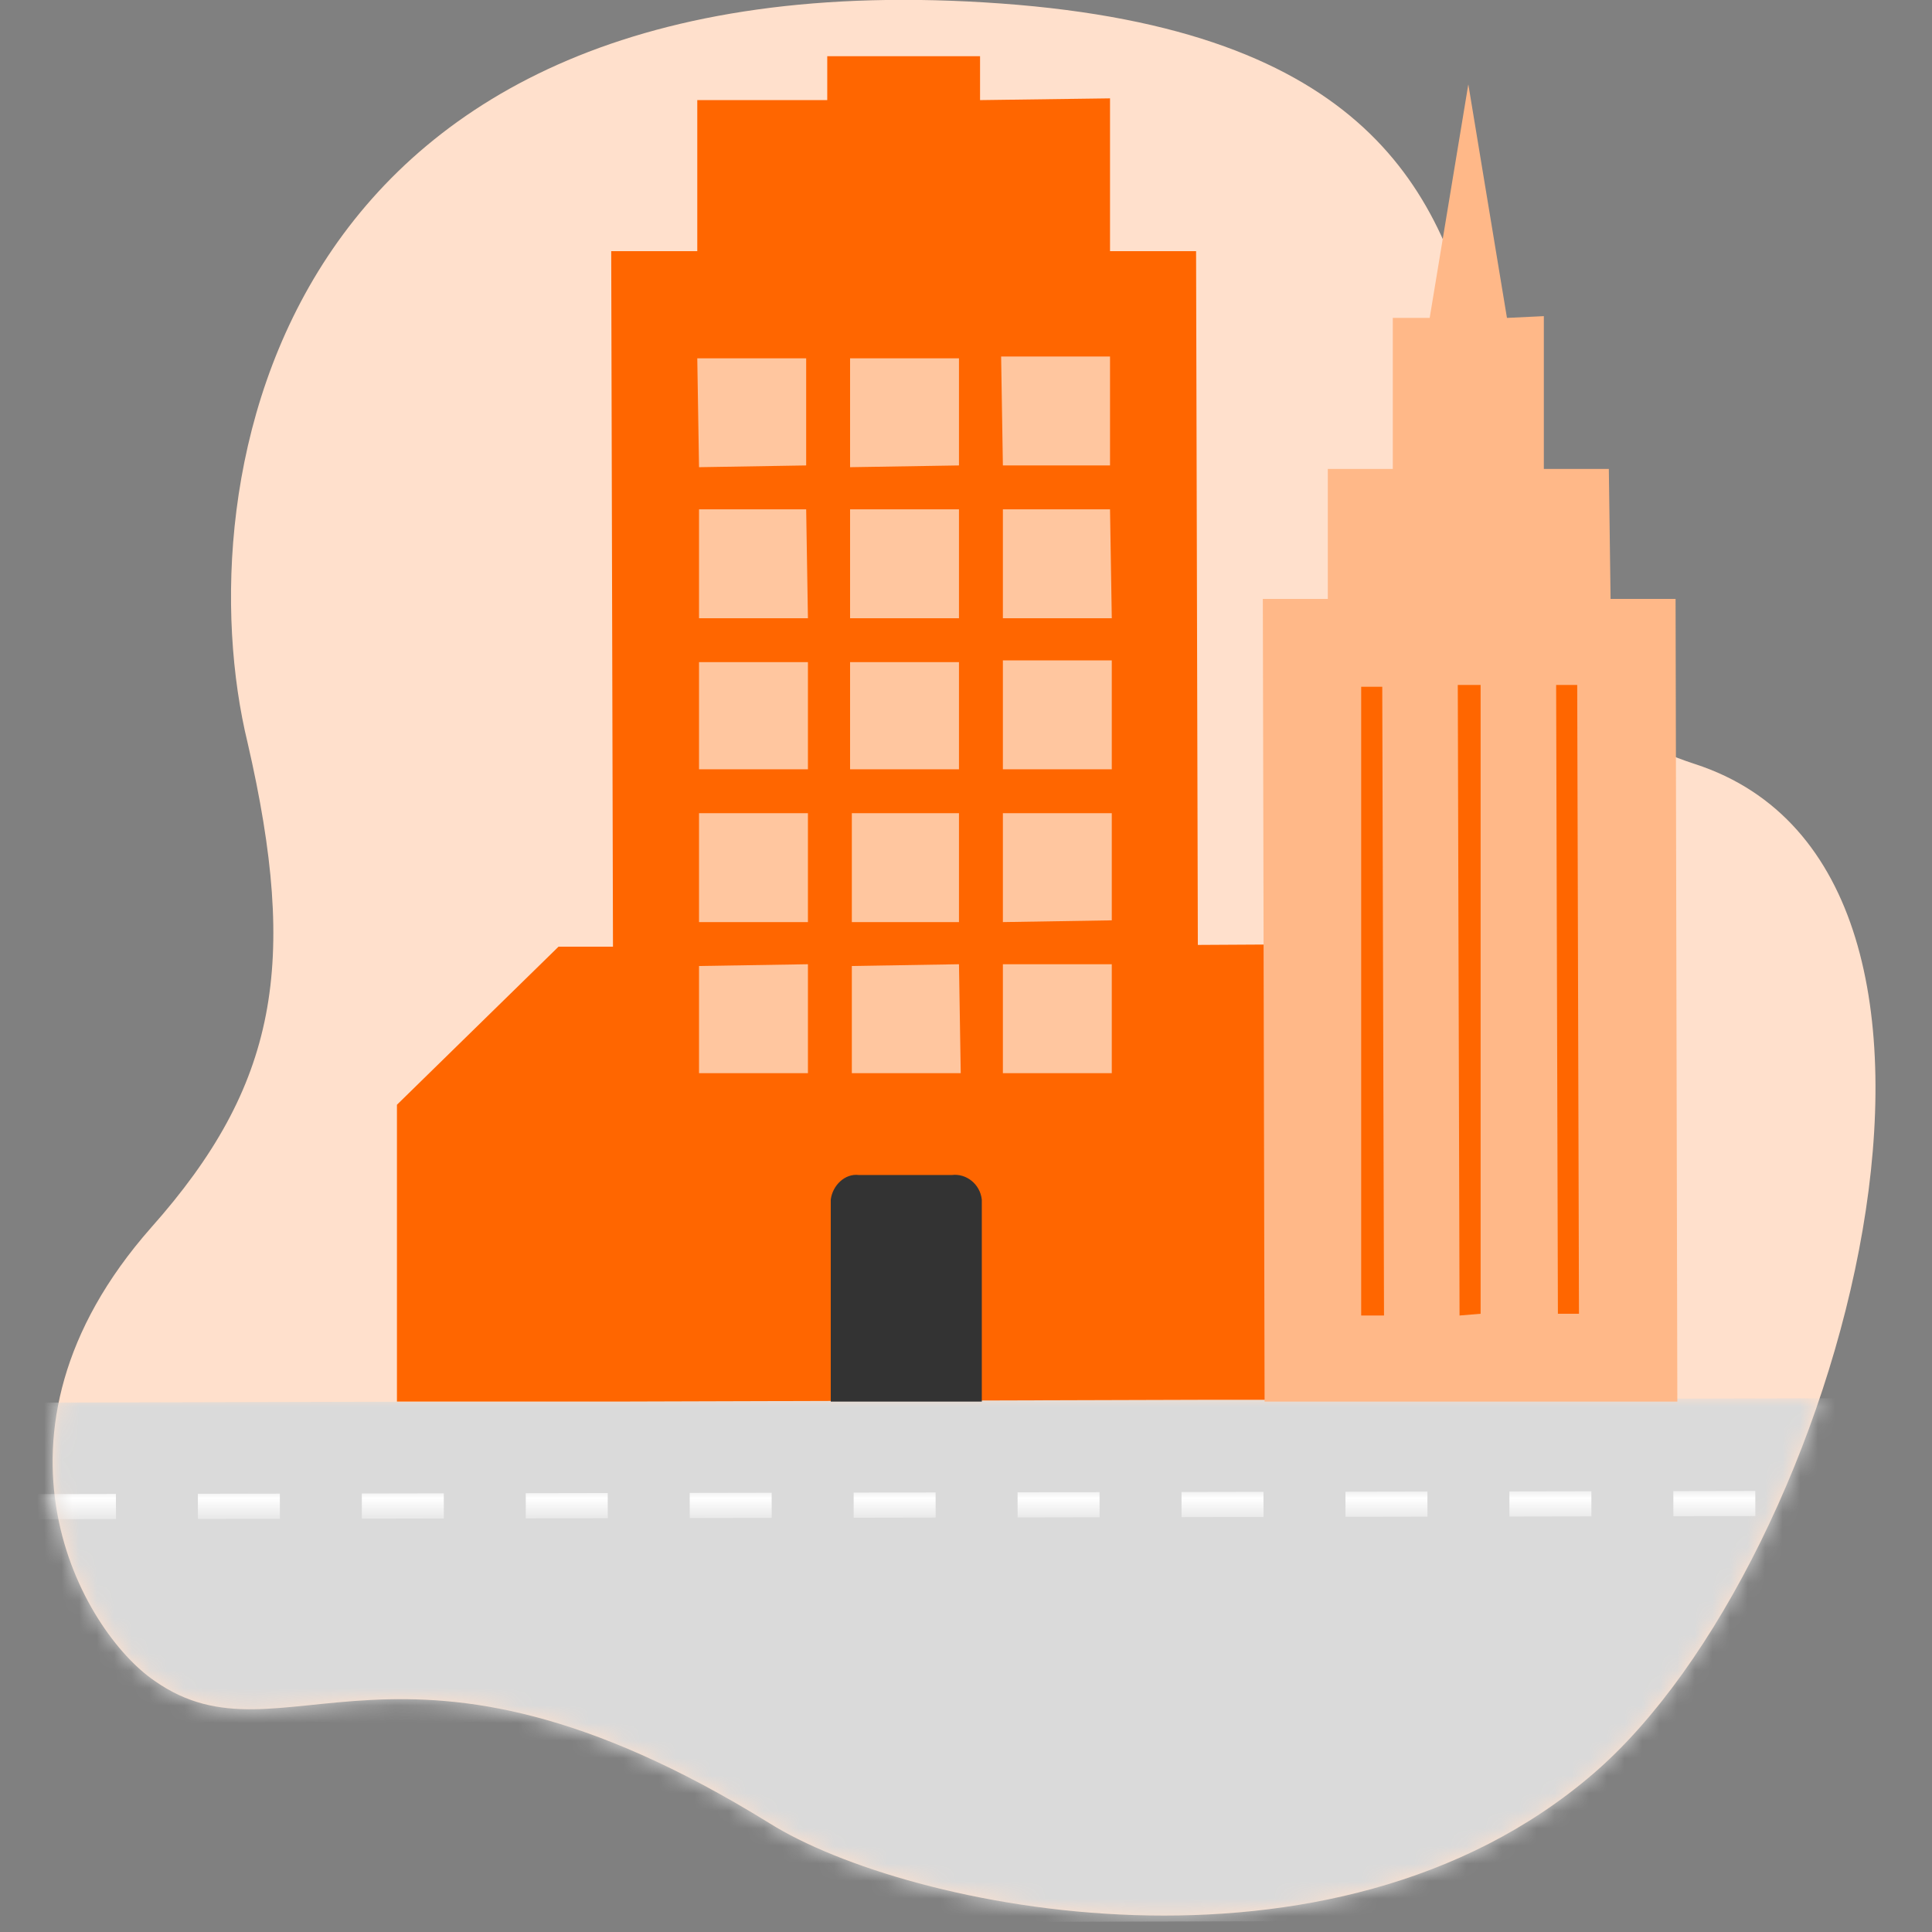
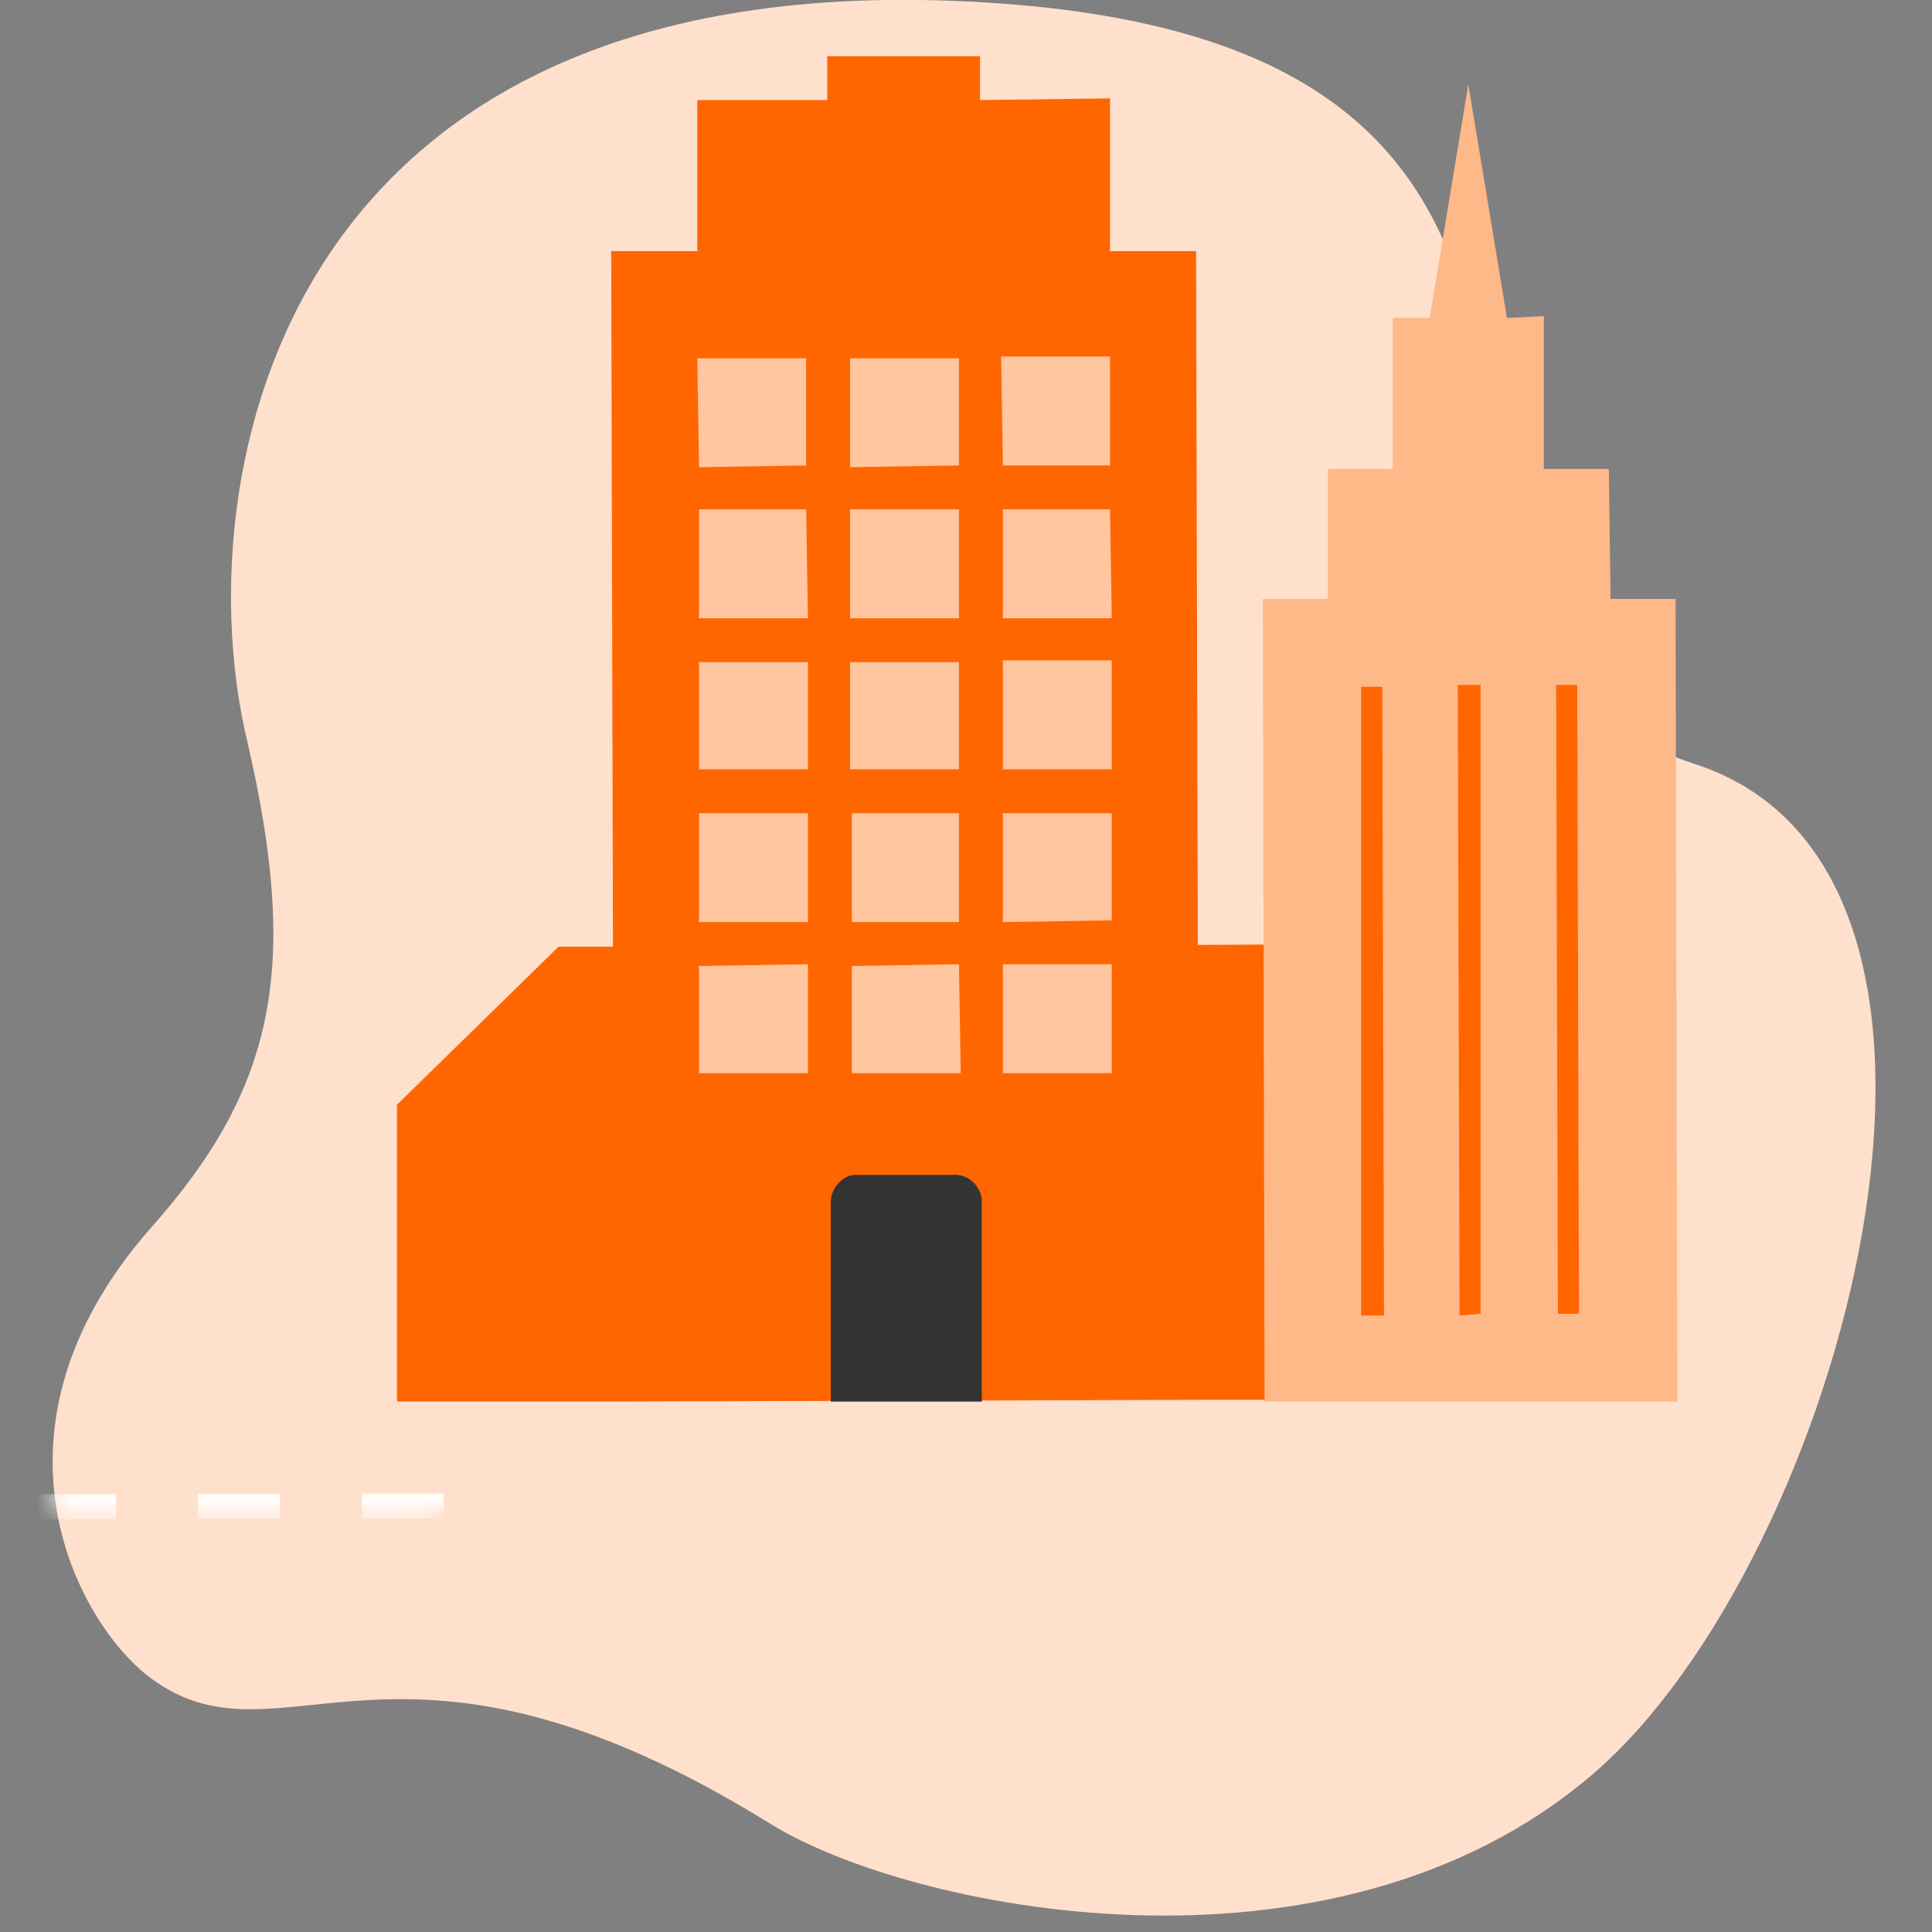
<svg xmlns="http://www.w3.org/2000/svg" id="Layer_1" viewBox="0 0 110 110" enable-background="new 0 0 110 110">
  <rect x="0" y="0" width="110" height="110" fill="#808080" stroke="none" />
  <style>.st3{fill-rule:evenodd;clip-rule:evenodd;fill:#fff}.st9{fill:#f60}.st10{fill:#ffc69f}</style>
  <path id="Path" d="M8.8 95.7c-4.1-2.8-10.6-14-.2-25.8 7.2-8.1 8.4-15 5.5-27.6C10.5 27.5 15.6-2.8 57 .2s18.1 36.4 39.5 43.3c19.1 6.2 8.3 45.4-5.8 57.5-14.9 12.8-39.1 7.7-46.9 2.8-21.2-13.1-27.6-2.9-35-8.1z" opacity=".1" fill-rule="evenodd" clip-rule="evenodd" fill="#f60" enable-background="new" />
  <path d="M8.8 95.7c-4.1-2.8-10.6-14-.2-25.8 7.2-8.1 8.4-15 5.5-27.6C10.5 27.5 15.6-2.8 57 .2s18.1 36.4 39.5 43.3c19.1 6.2 8.3 45.4-5.8 57.5-14.9 12.8-39.1 7.7-46.9 2.8-21.2-13.1-27.6-2.9-35-8.1z" fill-rule="evenodd" clip-rule="evenodd" fill="#ffe0cc" />
  <defs>
    <filter id="Adobe_OpacityMaskFilter" filterUnits="userSpaceOnUse" x="-16" y="79.6" width="124.7" height="30">
      <feColorMatrix values="1 0 0 0 0 0 1 0 0 0 0 0 1 0 0 0 0 0 1 0" />
    </filter>
  </defs>
  <mask maskUnits="userSpaceOnUse" x="-16" y="79.6" width="124.7" height="30" id="mask-2_1_">
    <g filter="url(#Adobe_OpacityMaskFilter)">
      <path id="path-1_1_" class="st3" d="M8.8 95.7c-4.1-2.8-10.6-14-.2-25.8 7.2-8.1 8.4-15 5.5-27.6C10.5 27.5 15.6-2.8 57 .2s18.1 36.4 39.5 43.3c19.1 6.2 8.3 45.4-5.8 57.5-14.9 12.8-39.1 7.7-46.9 2.8-21.2-13.1-27.6-2.9-35-8.1z" />
    </g>
  </mask>
-   <path id="Rectangle" mask="url(#mask-2_1_)" fill="#dadada" d="M-16 79.9l124.6-.3.1 29.7-124.7.3z" />
  <defs>
    <filter id="Adobe_OpacityMaskFilter_1_" filterUnits="userSpaceOnUse" x="-7.4" y="84.8" width="109.6" height="1.7">
      <feColorMatrix values="1 0 0 0 0 0 1 0 0 0 0 0 1 0 0 0 0 0 1 0" />
    </filter>
  </defs>
  <mask maskUnits="userSpaceOnUse" x="-7.4" y="84.8" width="109.6" height="1.7" id="mask-2_2_">
    <g filter="url(#Adobe_OpacityMaskFilter_1_)">
-       <path id="path-1_2_" class="st3" d="M8.8 95.7c-4.1-2.8-10.6-14-.2-25.8 7.2-8.1 8.4-15 5.5-27.6C10.5 27.5 15.6-2.8 57 .2s18.1 36.4 39.5 43.3c19.1 6.2 8.3 45.4-5.8 57.5-14.9 12.8-39.1 7.7-46.9 2.8-21.2-13.1-27.6-2.9-35-8.1z" />
+       <path id="path-1_2_" class="st3" d="M8.8 95.7c-4.1-2.8-10.6-14-.2-25.8 7.2-8.1 8.4-15 5.5-27.6C10.5 27.5 15.6-2.8 57 .2s18.1 36.4 39.5 43.3z" />
    </g>
  </mask>
  <path d="M-7.4 85.8l109.6-.2" mask="url(#mask-2_2_)" fill="none" stroke="#fff" stroke-width="1.432" stroke-dasharray="4.667" />
  <defs>
    <filter id="Adobe_OpacityMaskFilter_2_" filterUnits="userSpaceOnUse" x="104.6" y="84.8" width="2.4" height="1.4">
      <feColorMatrix values="1 0 0 0 0 0 1 0 0 0 0 0 1 0 0 0 0 0 1 0" />
    </filter>
  </defs>
  <mask maskUnits="userSpaceOnUse" x="104.6" y="84.8" width="2.4" height="1.4" id="mask-2_3_">
    <g filter="url(#Adobe_OpacityMaskFilter_2_)">
      <path id="path-1_3_" class="st3" d="M8.8 95.7c-4.1-2.8-10.6-14-.2-25.8 7.2-8.1 8.4-15 5.5-27.6C10.5 27.5 15.6-2.8 57 .2s18.1 36.4 39.5 43.3c19.1 6.2 8.3 45.4-5.8 57.5-14.9 12.8-39.1 7.7-46.9 2.8-21.2-13.1-27.6-2.9-35-8.1z" />
    </g>
  </mask>
  <path d="M104.6 85.6h2.4" mask="url(#mask-2_3_)" fill="none" stroke="#fff" stroke-width="1.432" />
  <path class="st9" d="M68.2 53.8l-.1-39.5h-4.9V5.6l-7.4.1V3.2h-8.7v2.5h-7.4v8.6h-4.9l.1 39.6h-3.1l-9.2 9v16.9h12.3l33.4-.1h17.3l-.1-26z" />
  <path class="st10" d="M48.4 20.4h6.2v6.1l-6.2.1zM48.4 29h6.2v6.2h-6.2zM48.4 37.7h6.2v6.1h-6.2zM48.5 46.3h6.1v6.2h-6.1zM48.5 55l6.1-.1.1 6.2h-6.2zM39.8 29h6.1l.1 6.2h-6.2zM39.8 37.7H46v6.1h-6.2zM39.8 46.3H46v6.2h-6.2zM39.8 55l6.2-.1v6.2h-6.2zM39.7 20.4h6.2v6.1l-6.1.1zM57 20.3h6.2v6.2h-6.1zM57.1 29h6.1l.1 6.2h-6.2zM57.1 37.6h6.2v6.2h-6.2zM57.1 46.3h6.2v6.1l-6.2.1zM57.1 54.9h6.2v6.2h-6.2z" />
  <path d="M55.9 79.8V68.3c-.1-.9-.9-1.5-1.7-1.4h-5.3c-.8-.1-1.5.6-1.6 1.4v11.5h8.6z" fill="#333" />
  <path fill="#ffb888" d="M91.7 34.1l-.1-7.4h-3.7V18l-2.1.1-2.2-13.3-2.2 13.3h-2.1v8.6h-3.7v7.4h-3.7l.1 45.7h23.5l-.1-45.7z" />
  <path class="st9" d="M77.5 39.1h1.2l.1 35.8h-1.3zM83 39h1.3v35.8l-1.2.1zM88.6 39h1.2l.1 35.8h-1.2z" />
</svg>